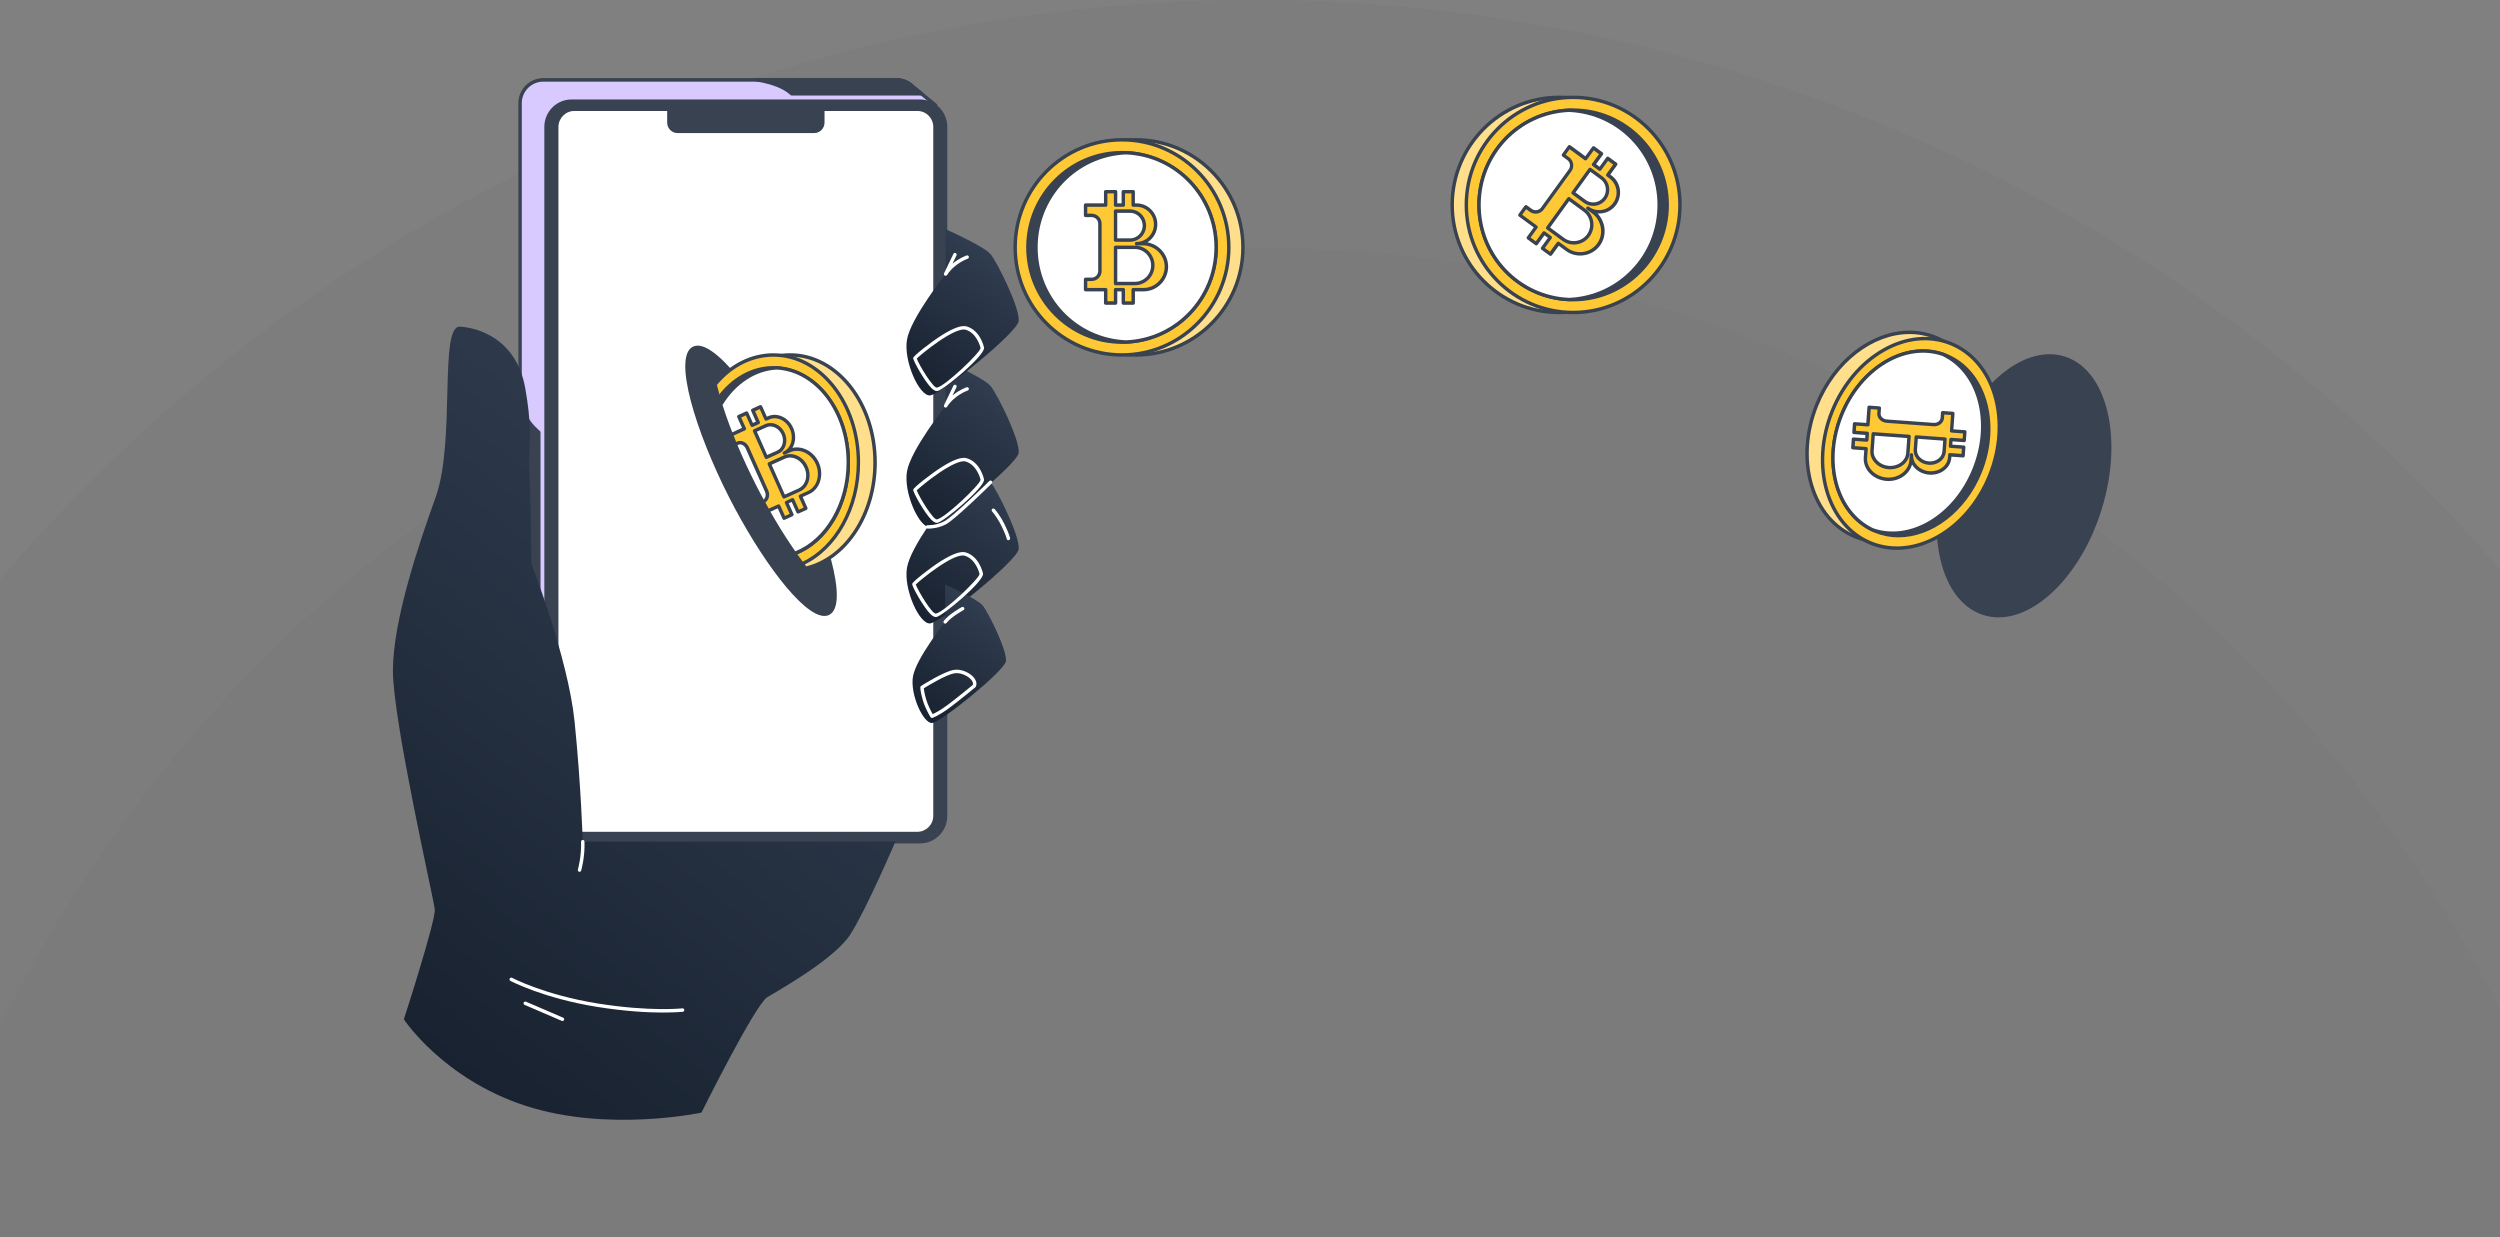
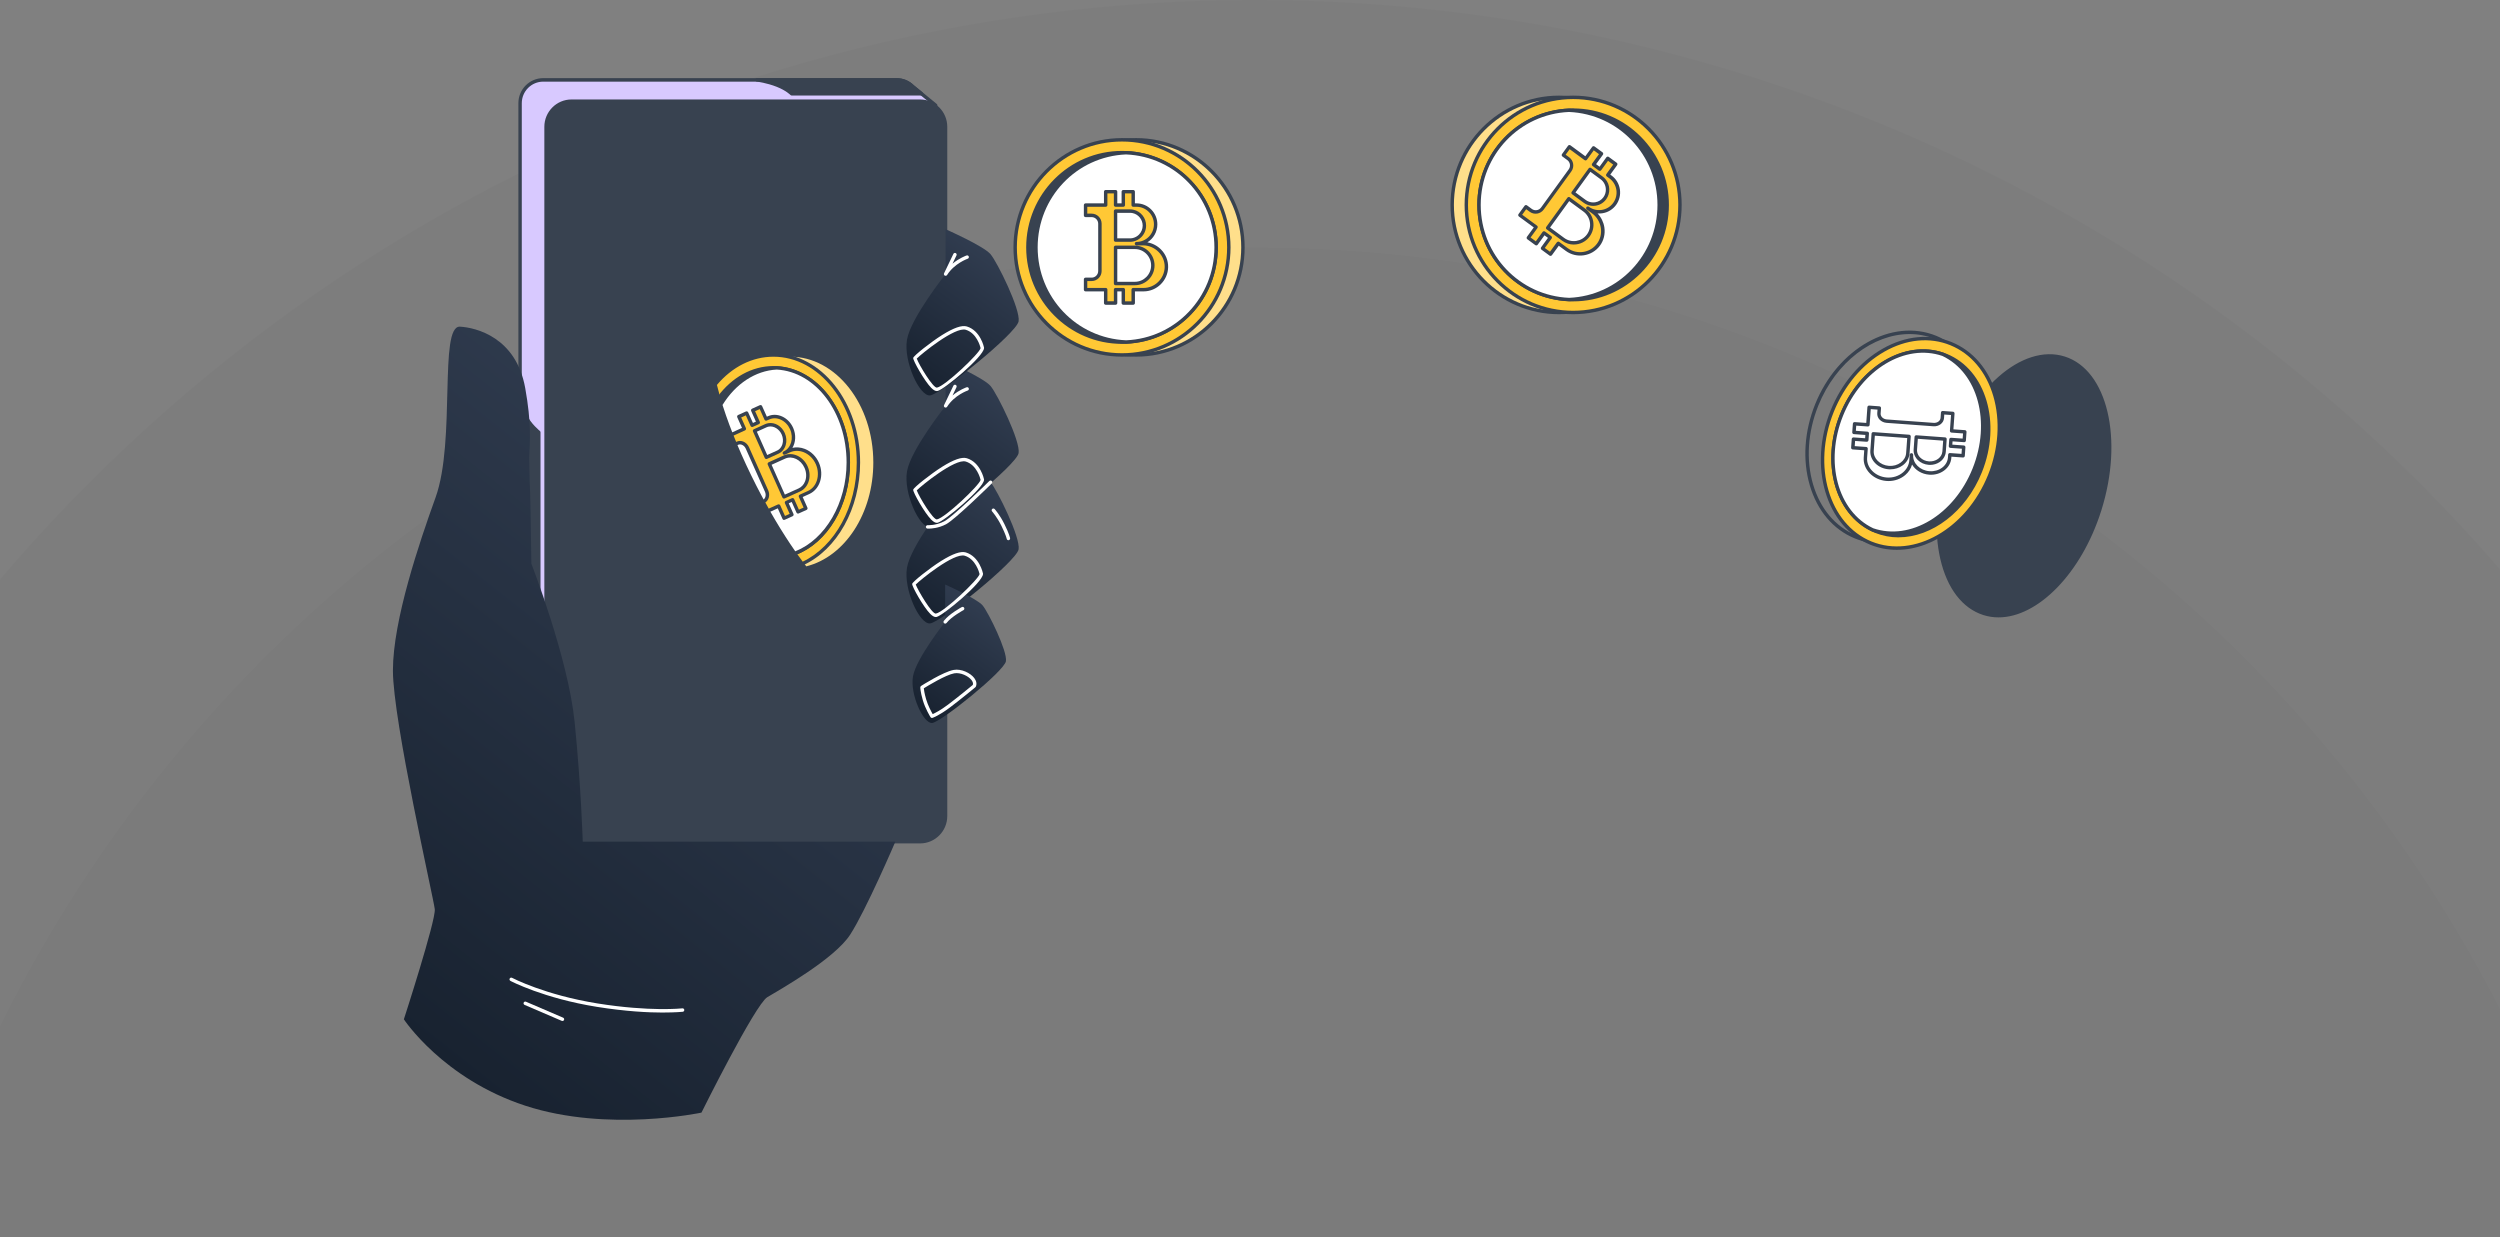
<svg xmlns="http://www.w3.org/2000/svg" width="384" height="190" viewBox="0 0 384 190" fill="none">
  <rect x="0" y="0" width="384" height="190" fill="#808080" stroke="none" />
  <circle cx="215" cy="215" r="215" transform="matrix(1 0 0 -1 -22.334 468)" fill="black" fill-opacity="0.02" />
  <circle cx="253" cy="253" r="253" transform="matrix(1 0 0 -1 -60.334 506)" fill="black" fill-opacity="0.02" />
  <g clip-path="url(#clip0_13016_17013)">
    <path d="M79.888 15.84V122.437C79.888 123.648 80.484 124.71 81.397 125.358L82.763 126.473L84.883 128.199L87.552 126.016H137.706C139.668 126.016 141.256 124.418 141.256 122.442V21.145L143.719 16.18L141.557 14.411L140.185 13.29C139.547 12.664 138.672 12.276 137.712 12.276H83.433C81.476 12.276 79.883 13.875 79.883 15.85L79.888 15.84Z" fill="#D8C9FF" />
    <path d="M84.878 128.465C84.82 128.465 84.762 128.444 84.715 128.406L81.228 125.57C81.228 125.57 81.213 125.56 81.207 125.549C80.216 124.827 79.625 123.669 79.625 122.437V15.84C79.625 13.726 81.334 12 83.438 12H137.707C138.709 12 139.653 12.388 140.365 13.089L143.883 15.967C143.978 16.047 144.01 16.18 143.952 16.291L141.52 21.199V122.432C141.52 124.551 139.806 126.271 137.702 126.271H87.647L85.047 128.396C85 128.433 84.942 128.454 84.878 128.454V128.465ZM81.592 125.183L84.878 127.854L87.384 125.804C87.431 125.767 87.489 125.746 87.552 125.746H137.702C139.516 125.746 140.993 124.259 140.993 122.437V21.14C140.993 21.098 141.003 21.061 141.019 21.023L143.388 16.249L140.012 13.492C139.379 12.871 138.567 12.542 137.702 12.542H83.433C81.624 12.542 80.147 14.024 80.147 15.851V122.448C80.147 123.52 80.669 124.529 81.545 125.151C81.561 125.161 81.576 125.177 81.592 125.193V125.183Z" fill="#384250" />
    <path d="M87.785 129.283H141.336C143.494 129.283 145.244 127.521 145.244 125.347V19.478C145.244 17.304 143.494 15.543 141.336 15.543H87.785C85.626 15.543 83.876 17.304 83.876 19.478L83.876 125.347C83.876 127.521 85.626 129.283 87.785 129.283Z" fill="#384250" />
    <path d="M141.335 129.548H87.783C85.484 129.548 83.611 127.663 83.611 125.347V19.478C83.611 17.162 85.484 15.277 87.783 15.277H141.329C143.629 15.277 145.501 17.162 145.501 19.478V125.347C145.501 127.663 143.629 129.548 141.329 129.548H141.335ZM87.783 15.803C85.774 15.803 84.139 17.449 84.139 19.473V125.342C84.139 127.365 85.774 129.012 87.783 129.012H141.329C143.339 129.012 144.974 127.365 144.974 125.342V19.473C144.974 17.449 143.339 15.803 141.329 15.803H87.783Z" fill="#384250" />
-     <path d="M88.217 17.045H102.479V18.835C102.479 19.722 103.192 20.439 104.072 20.439H125.054C125.935 20.439 126.647 19.722 126.647 18.835V17.045H140.909C142.259 17.045 143.351 18.145 143.351 19.504V125.305C143.351 126.664 142.254 127.764 140.909 127.764H88.217C86.867 127.764 85.775 126.659 85.775 125.305V19.504C85.775 18.145 86.873 17.045 88.217 17.045Z" fill="white" />
    <path d="M79.889 60.744V122.437C79.889 123.648 80.485 124.71 81.397 125.358L82.763 126.473V66.406C82.763 66.406 81.329 65.28 80.638 63.772C79.952 62.263 79.889 60.75 79.889 60.75V60.744Z" fill="#384250" />
    <path d="M82.758 126.739C82.7 126.739 82.642 126.718 82.594 126.68L81.228 125.57C81.228 125.57 81.213 125.56 81.207 125.549C80.216 124.827 79.625 123.669 79.625 122.437V60.744C79.625 60.601 79.741 60.484 79.883 60.479H79.889C80.031 60.479 80.147 60.59 80.152 60.734C80.152 60.75 80.221 62.215 80.875 63.655C81.529 65.083 82.911 66.183 82.921 66.193C82.985 66.241 83.022 66.321 83.022 66.4V126.468C83.022 126.569 82.964 126.664 82.874 126.707C82.837 126.723 82.8 126.733 82.758 126.733V126.739ZM81.592 125.183L82.494 125.916V66.528C82.146 66.236 81.002 65.206 80.395 63.878C80.305 63.676 80.221 63.474 80.152 63.278V122.437C80.152 123.51 80.675 124.519 81.55 125.14C81.566 125.151 81.582 125.167 81.598 125.183H81.592Z" fill="#384250" />
    <path d="M116.262 12.271C116.262 12.271 117.849 12.473 119.4 13.089C120.945 13.7 121.605 14.406 121.605 14.406H141.558L140.187 13.285C139.548 12.659 138.673 12.271 137.713 12.271H116.272H116.262Z" fill="#384250" />
    <path d="M141.551 14.671H121.598C121.524 14.671 121.455 14.64 121.408 14.586C121.403 14.581 120.764 13.912 119.303 13.333C117.805 12.738 116.244 12.531 116.228 12.531C116.091 12.515 115.991 12.393 115.996 12.25C116.007 12.111 116.123 12 116.26 12H137.701C138.703 12 139.647 12.388 140.359 13.089L141.714 14.193C141.799 14.262 141.836 14.385 141.799 14.491C141.762 14.597 141.662 14.666 141.551 14.666V14.671ZM121.703 14.14H140.807L140.011 13.487C139.378 12.866 138.566 12.536 137.701 12.536H118.623C118.908 12.627 119.198 12.728 119.493 12.845C120.78 13.354 121.476 13.928 121.703 14.14Z" fill="#384250" />
    <path d="M66.781 139.65C66.591 137.95 60.352 110.726 60.352 102.993C60.352 95.261 64.429 83.284 66.908 76.396C70.03 67.718 67.377 49.99 70.653 50.175C73.084 50.314 79.271 51.779 80.674 59.608C81.65 65.036 81.397 67.835 81.281 70.235L81.354 73.804C81.465 75.557 81.539 80.512 81.618 86.582C81.618 86.582 87.262 101.044 88.258 110.854C89.255 120.663 89.509 129.283 89.509 129.283H137.527C137.527 129.283 133.033 139.777 130.596 143.548C128.16 147.319 119.731 152.035 117.859 153.166C115.986 154.298 107.742 170.9 107.742 170.9C107.742 170.9 93.332 173.98 80.674 169.832C68.015 165.684 62.034 156.565 62.034 156.565C62.034 156.565 66.966 141.349 66.781 139.65Z" fill="url(#paint0_linear_13016_17013)" />
    <path d="M145.243 70.235V77.118C145.243 77.118 139.874 83.884 139.315 87.188C138.75 90.491 141.219 95.887 142.843 95.76C144.468 95.632 156.145 86.2 156.457 84.378C156.768 82.557 153.207 75.323 152.147 74.064C151.087 72.806 145.248 70.23 145.248 70.23L145.243 70.235Z" fill="url(#paint1_linear_13016_17013)" />
    <path d="M145.174 89.785V95.521C145.174 95.521 140.702 101.156 140.232 103.907C139.763 106.658 141.82 111.156 143.17 111.05C144.52 110.944 154.252 103.089 154.51 101.57C154.769 100.051 151.804 94.028 150.924 92.982C150.037 91.936 145.174 89.785 145.174 89.785Z" fill="url(#paint2_linear_13016_17013)" />
    <path d="M145.181 95.786C145.123 95.786 145.07 95.77 145.023 95.733C144.907 95.643 144.886 95.478 144.975 95.361C145.782 94.305 147.655 93.29 147.734 93.248C147.861 93.179 148.024 93.226 148.093 93.359C148.161 93.487 148.114 93.651 147.982 93.72C147.961 93.731 146.131 94.724 145.392 95.685C145.339 95.754 145.26 95.792 145.181 95.792V95.786Z" fill="white" />
    <path d="M145.243 55.455V62.338C145.243 62.338 139.874 69.104 139.315 72.407C138.75 75.711 141.219 81.107 142.843 80.979C144.468 80.852 156.145 71.419 156.457 69.598C156.768 67.776 153.207 60.543 152.147 59.284C151.087 58.025 145.248 55.449 145.248 55.449L145.243 55.455Z" fill="url(#paint3_linear_13016_17013)" />
-     <path d="M89.014 133.909C89.014 133.909 88.967 133.909 88.94 133.898C88.803 133.856 88.719 133.707 88.761 133.569C88.766 133.547 89.336 131.556 89.251 129.293C89.246 129.145 89.362 129.023 89.505 129.017C89.505 129.017 89.51 129.017 89.515 129.017C89.658 129.017 89.774 129.129 89.779 129.272C89.868 131.625 89.294 133.632 89.267 133.717C89.236 133.834 89.13 133.909 89.014 133.909Z" fill="white" />
    <path d="M101.888 155.53C99.62 155.53 96.128 155.365 91.687 154.653C83.496 153.342 78.448 150.691 78.401 150.665C78.274 150.596 78.221 150.436 78.29 150.304C78.359 150.176 78.517 150.123 78.649 150.192C78.696 150.219 83.675 152.826 91.771 154.128C99.878 155.424 104.768 154.887 104.815 154.882C104.957 154.866 105.089 154.967 105.105 155.115C105.121 155.259 105.016 155.392 104.873 155.408C104.852 155.408 103.802 155.524 101.888 155.524V155.53Z" fill="white" />
    <path d="M86.392 156.826C86.356 156.826 86.324 156.82 86.287 156.804L80.575 154.351C80.443 154.292 80.38 154.138 80.438 154C80.496 153.867 80.649 153.804 80.786 153.862L86.498 156.316C86.63 156.374 86.693 156.528 86.635 156.666C86.593 156.767 86.493 156.826 86.392 156.826Z" fill="white" />
    <path d="M142.634 81.197C142.533 81.197 142.475 81.197 142.465 81.197C142.317 81.186 142.212 81.059 142.217 80.915C142.228 80.767 142.354 80.661 142.497 80.666C142.512 80.666 143.773 80.74 145.06 80.061C146.384 79.365 151.906 73.937 151.959 73.884C152.064 73.783 152.233 73.783 152.333 73.884C152.434 73.99 152.434 74.155 152.333 74.261C152.107 74.484 146.7 79.795 145.308 80.528C144.158 81.133 143.05 81.197 142.634 81.197Z" fill="white" />
    <path d="M143.903 80.31C143.65 80.31 143.376 80.151 143.044 79.822C142.015 78.796 140.206 75.589 140.269 75.217C140.322 74.888 142.98 72.784 144.71 71.701C146.498 70.586 147.738 70.156 148.503 70.384C150.597 71.021 151.129 73.528 151.15 73.634C151.15 73.655 151.156 73.677 151.15 73.693C151.113 75.01 144.969 80.119 144.003 80.299C143.967 80.305 143.935 80.31 143.898 80.31H143.903ZM140.818 75.323C141.161 76.29 143.328 79.875 143.914 79.779C145.185 79.545 150.486 74.484 150.623 73.709C150.554 73.416 150.011 71.404 148.344 70.894C146.693 70.389 141.525 74.596 140.812 75.323H140.818Z" fill="white" />
    <path d="M143.745 94.777C143.497 94.777 143.218 94.623 142.891 94.294C141.862 93.274 140.048 90.061 140.111 89.684C140.164 89.355 142.822 87.252 144.552 86.168C146.34 85.053 147.58 84.623 148.344 84.851C150.438 85.488 150.971 87.995 150.992 88.101C150.992 88.123 150.997 88.144 150.992 88.16C150.955 89.477 144.811 94.586 143.845 94.767C143.808 94.772 143.777 94.777 143.74 94.777H143.745ZM140.66 89.79C140.987 90.661 143.144 94.352 143.756 94.246C145.027 94.013 150.328 88.951 150.465 88.176C150.396 87.884 149.853 85.871 148.186 85.361C146.525 84.856 141.372 89.057 140.654 89.79H140.66Z" fill="white" />
    <path d="M145.244 62.608C145.202 62.608 145.155 62.598 145.118 62.577C144.997 62.508 144.949 62.354 145.007 62.226L146.442 59.241C146.505 59.108 146.663 59.055 146.795 59.119C146.927 59.183 146.98 59.342 146.916 59.475L146.305 60.75C147.354 59.873 148.409 59.507 148.472 59.486C148.609 59.438 148.757 59.512 148.805 59.65C148.852 59.788 148.778 59.942 148.641 59.985C148.62 59.99 146.589 60.702 145.471 62.486C145.424 62.566 145.334 62.608 145.25 62.608H145.244Z" fill="white" />
    <path d="M145.243 35.214V42.097C145.243 42.097 139.874 48.864 139.315 52.167C138.75 55.471 141.219 60.867 142.843 60.739C144.468 60.612 156.145 51.179 156.457 49.358C156.768 47.536 153.207 40.302 152.147 39.044C151.087 37.785 145.248 35.209 145.248 35.209L145.243 35.214Z" fill="url(#paint4_linear_13016_17013)" />
    <path d="M143.903 60.07C143.65 60.07 143.376 59.91 143.044 59.581C142.015 58.556 140.206 55.348 140.269 54.977C140.322 54.647 142.98 52.544 144.71 51.461C146.498 50.345 147.738 49.915 148.503 50.144C150.597 50.781 151.129 53.288 151.15 53.394C151.15 53.415 151.156 53.436 151.15 53.452C151.113 54.77 144.969 59.879 144.003 60.059C143.967 60.065 143.935 60.07 143.898 60.07H143.903ZM140.818 55.083C141.161 56.049 143.328 59.634 143.914 59.539C145.185 59.305 150.486 54.244 150.623 53.468C150.554 53.176 150.011 51.163 148.344 50.654C146.693 50.149 141.525 54.355 140.812 55.083H140.818Z" fill="white" />
    <path d="M145.244 42.363C145.202 42.363 145.155 42.352 145.118 42.331C144.997 42.262 144.949 42.108 145.007 41.981L146.442 38.996C146.505 38.863 146.663 38.81 146.795 38.874C146.927 38.937 146.98 39.097 146.916 39.23L146.305 40.504C147.354 39.628 148.409 39.261 148.472 39.24C148.609 39.192 148.757 39.267 148.805 39.405C148.852 39.543 148.778 39.697 148.641 39.739C148.62 39.745 146.589 40.456 145.471 42.241C145.424 42.321 145.334 42.363 145.25 42.363H145.244Z" fill="white" />
    <path d="M154.891 82.976C154.77 82.976 154.659 82.891 154.633 82.764C154.633 82.758 154.501 82.137 153.81 80.756C153.119 79.365 152.391 78.563 152.386 78.552C152.286 78.446 152.296 78.276 152.402 78.175C152.513 78.074 152.676 78.085 152.776 78.191C152.808 78.223 153.562 79.051 154.285 80.517C155.013 81.978 155.144 82.631 155.15 82.657C155.176 82.801 155.086 82.939 154.944 82.971C154.928 82.971 154.907 82.976 154.891 82.976Z" fill="white" />
    <path d="M143.151 110.28C143.061 110.28 142.977 110.232 142.929 110.158C142.898 110.105 142.122 108.857 141.742 107.545C141.363 106.233 141.357 105.612 141.357 105.585C141.357 105.495 141.405 105.41 141.479 105.362C141.616 105.272 144.891 103.195 146.463 102.903C147.676 102.68 149.058 103.376 149.644 104.146C149.986 104.597 150.071 105.07 149.881 105.479C149.865 105.516 149.839 105.548 149.807 105.569C149.786 105.59 147.534 107.444 145.925 108.655C144.285 109.892 143.272 110.254 143.23 110.264C143.203 110.275 143.172 110.28 143.145 110.28H143.151ZM141.895 105.723C141.917 105.962 141.996 106.515 142.249 107.396C142.523 108.347 143.035 109.292 143.261 109.685C143.62 109.526 144.459 109.106 145.614 108.235C147.08 107.131 149.084 105.484 149.427 105.203C149.522 104.937 149.375 104.661 149.232 104.47C148.747 103.833 147.523 103.248 146.563 103.424C145.26 103.663 142.528 105.33 141.895 105.723Z" fill="white" />
    <path d="M174.506 54.52C183.569 54.52 190.915 47.123 190.915 37.997C190.915 28.872 183.569 21.475 174.506 21.475C165.444 21.475 158.098 28.872 158.098 37.997C158.098 47.123 165.444 54.52 174.506 54.52Z" fill="#FFDF8B" />
    <path d="M174.506 54.785C165.313 54.785 157.834 47.254 157.834 37.997C157.834 28.74 165.313 21.209 174.506 21.209C183.7 21.209 191.179 28.74 191.179 37.997C191.179 47.254 183.7 54.785 174.506 54.785ZM174.506 21.74C165.603 21.74 158.361 29.032 158.361 37.997C158.361 46.962 165.603 54.254 174.506 54.254C183.41 54.254 190.651 46.962 190.651 37.997C190.651 29.032 183.41 21.74 174.506 21.74Z" fill="#384250" />
    <path d="M172.338 54.52C181.401 54.52 188.747 47.123 188.747 37.997C188.747 28.872 181.401 21.475 172.338 21.475C163.276 21.475 155.93 28.872 155.93 37.997C155.93 47.123 163.276 54.52 172.338 54.52Z" fill="#FFC835" />
    <path d="M172.338 54.785C163.145 54.785 155.666 47.254 155.666 37.997C155.666 28.74 163.145 21.209 172.338 21.209C181.532 21.209 189.011 28.74 189.011 37.997C189.011 47.254 181.532 54.785 172.338 54.785ZM172.338 21.74C163.435 21.74 156.193 29.032 156.193 37.997C156.193 46.962 163.435 54.254 172.338 54.254C181.242 54.254 188.483 46.962 188.483 37.997C188.483 29.032 181.242 21.74 172.338 21.74Z" fill="#384250" />
    <path d="M299.283 70.899C295.865 81.723 298.292 92.159 304.716 94.214C311.124 96.264 319.094 89.158 322.512 78.334C325.93 67.511 323.503 57.069 317.095 55.019C310.671 52.964 302.701 60.075 299.283 70.899Z" fill="#384250" />
    <path d="M306.979 94.83C306.182 94.83 305.396 94.713 304.632 94.469C301.435 93.444 299.093 90.406 298.044 85.908C297.01 81.457 297.353 76.104 299.025 70.819C302.48 59.873 310.618 52.672 317.169 54.77C323.709 56.862 326.214 67.473 322.76 78.419C319.706 88.085 313.007 94.83 306.979 94.83ZM299.531 70.979C297.891 76.168 297.548 81.425 298.566 85.786C299.568 90.093 301.783 92.998 304.795 93.965C305.512 94.193 306.251 94.305 307.005 94.305C312.796 94.305 319.279 87.703 322.264 78.26C325.634 67.59 323.277 57.282 317.016 55.274C310.745 53.267 302.907 60.314 299.536 70.979H299.531Z" fill="#384250" />
    <path d="M186.796 37.997C186.796 45.821 180.656 52.21 172.961 52.534C172.755 52.544 172.55 52.55 172.339 52.55C164.358 52.55 157.887 46.033 157.887 37.997C157.887 29.962 164.358 23.44 172.339 23.44C172.55 23.44 172.755 23.445 172.961 23.456C180.656 23.78 186.796 30.169 186.796 37.997Z" fill="#384250" />
    <path d="M172.339 52.82C164.227 52.82 157.623 46.171 157.623 38.003C157.623 29.834 164.227 23.18 172.339 23.18C172.555 23.18 172.766 23.185 172.977 23.196C180.873 23.53 187.065 30.031 187.065 38.003C187.065 45.974 180.878 52.47 172.977 52.804C172.771 52.815 172.56 52.82 172.344 52.82H172.339ZM172.339 23.711C164.517 23.711 158.15 30.121 158.15 38.003C158.15 45.884 164.517 52.289 172.339 52.289C172.544 52.289 172.745 52.289 172.945 52.273C180.562 51.955 186.532 45.682 186.532 38.003C186.532 30.323 180.567 24.045 172.951 23.727C172.745 23.716 172.544 23.711 172.339 23.711Z" fill="#384250" />
    <path d="M121.577 71.441C127.3 82.679 129.847 92.871 127.263 94.204C124.684 95.537 117.954 87.506 112.226 76.268C106.503 65.03 103.95 54.833 106.529 53.5C109.114 52.167 115.849 60.197 121.572 71.441H121.577Z" fill="#384250" />
    <path d="M126.636 94.613C123.261 94.613 116.762 85.759 111.989 76.385C106.836 66.263 103.339 54.844 106.409 53.261C109.484 51.673 116.652 61.196 121.81 71.313C126.963 81.431 130.455 92.849 127.38 94.437C127.153 94.554 126.9 94.613 126.631 94.613H126.636ZM107.163 53.617C106.973 53.617 106.799 53.654 106.651 53.734C104.51 54.839 106.33 64.112 112.459 76.146C118.587 88.176 124.991 95.075 127.137 93.965C129.284 92.855 127.464 83.587 121.335 71.558C115.634 60.367 109.689 53.617 107.158 53.617H107.163Z" fill="#384250" />
    <path d="M134.41 71.042C134.41 79.136 129.81 85.871 123.745 87.289C121.245 84.097 118.481 79.71 115.917 74.675C113.539 70.001 111.703 65.508 110.559 61.759C112.906 57.393 116.867 54.52 121.361 54.52C128.565 54.52 134.41 61.918 134.41 71.042Z" fill="#FFDF8B" />
    <path d="M123.745 87.554C123.666 87.554 123.587 87.517 123.539 87.453C120.939 84.134 118.149 79.641 115.686 74.797C113.365 70.235 111.508 65.758 110.311 61.838C110.29 61.769 110.295 61.695 110.332 61.631C112.817 57.011 116.941 54.254 121.366 54.254C128.708 54.254 134.679 61.785 134.679 71.042C134.679 79.136 130.106 86.073 123.808 87.549C123.787 87.549 123.766 87.554 123.75 87.554H123.745ZM110.844 61.785C112.031 65.646 113.866 70.06 116.15 74.553C118.566 79.301 121.298 83.709 123.845 86.991C129.821 85.494 134.141 78.818 134.141 71.042C134.141 62.077 128.408 54.785 121.356 54.785C117.157 54.785 113.233 57.398 110.839 61.785H110.844Z" fill="#384250" />
    <path d="M131.858 71.042C131.858 78.212 128.256 84.309 123.213 86.598C120.861 83.481 118.303 79.354 115.919 74.675C112.933 68.812 110.813 63.24 109.832 59.055C112.163 56.246 115.328 54.525 118.804 54.525C126.014 54.525 131.858 61.918 131.858 71.042Z" fill="#FFC835" />
    <path d="M123.212 86.864C123.133 86.864 123.054 86.827 123.001 86.758C120.533 83.486 118.006 79.354 115.68 74.797C112.774 69.083 110.601 63.517 109.573 59.119C109.551 59.039 109.573 58.955 109.625 58.886C112.099 55.901 115.359 54.26 118.798 54.26C126.14 54.26 132.115 61.791 132.115 71.042C132.115 78.101 128.576 84.453 123.312 86.843C123.275 86.859 123.239 86.864 123.202 86.864H123.212ZM110.121 59.124C111.155 63.464 113.296 68.934 116.155 74.553C118.423 79.004 120.891 83.051 123.297 86.269C128.27 83.9 131.593 77.814 131.593 71.042C131.593 62.083 125.855 54.791 118.803 54.791C115.559 54.791 112.479 56.331 110.121 59.124Z" fill="#384250" />
    <path d="M130.3 71.048C130.3 77.649 126.819 83.231 122.056 85.005C120.031 82.126 117.911 78.595 115.917 74.675C113.406 69.741 111.502 65.009 110.379 61.143C112.478 58.28 115.474 56.49 118.802 56.49C118.971 56.49 119.134 56.49 119.298 56.506C119.298 56.506 119.309 56.506 119.319 56.506C125.427 56.846 130.3 63.23 130.3 71.048Z" fill="#384250" />
    <path d="M127.312 60.792C125.291 58.126 122.485 56.416 119.337 56.241C119.326 56.241 119.31 56.241 119.3 56.241C119.136 56.23 118.973 56.225 118.804 56.225C115.46 56.225 112.432 57.993 110.291 60.829C110.317 60.93 110.349 61.036 110.381 61.143L110.476 61.461C112.533 58.572 115.507 56.756 118.804 56.756C118.967 56.756 119.126 56.756 119.3 56.772H119.31C125.328 57.106 130.038 63.379 130.038 71.048C130.038 77.57 126.631 83.077 121.905 84.782C121.953 84.856 122.006 84.931 122.058 85.005C122.111 85.085 122.169 85.159 122.222 85.233C127.08 83.396 130.566 77.729 130.566 71.048C130.566 67.07 129.332 63.458 127.312 60.792Z" fill="#384250" />
    <path d="M130.302 71.048C130.302 77.649 126.826 83.226 122.063 85.005C122.005 84.931 121.952 84.856 121.905 84.782C119.927 81.946 117.865 78.499 115.918 74.675C113.693 70.304 111.947 66.093 110.797 62.497C110.76 62.391 110.728 62.279 110.691 62.173C112.696 58.875 115.792 56.697 119.299 56.506C119.299 56.506 119.31 56.506 119.32 56.506C125.428 56.846 130.302 63.23 130.302 71.048Z" fill="white" />
    <path d="M122.063 85.271C121.984 85.271 121.905 85.233 121.857 85.17C121.794 85.09 121.736 85.01 121.683 84.925C119.642 81.999 117.564 78.494 115.681 74.797C113.518 70.549 111.741 66.321 110.544 62.582C110.528 62.529 110.507 62.471 110.486 62.412L110.438 62.263C110.412 62.189 110.422 62.104 110.465 62.04C112.585 58.551 115.797 56.437 119.278 56.246C119.299 56.246 119.315 56.246 119.336 56.246C125.634 56.596 130.565 63.102 130.565 71.053C130.565 77.57 127.105 83.412 122.153 85.26C122.121 85.271 122.089 85.276 122.063 85.276V85.271ZM110.981 62.205L111.045 62.407C112.237 66.13 113.998 70.325 116.15 74.553C118.023 78.228 120.085 81.712 122.116 84.628C122.126 84.649 122.142 84.665 122.153 84.681C126.805 82.833 130.033 77.262 130.033 71.042C130.033 63.373 125.323 57.101 119.305 56.766C119.305 56.766 119.299 56.766 119.294 56.766C116.034 56.942 113.007 58.923 110.976 62.205H110.981Z" fill="#384250" />
-     <path d="M303.245 72.068C306.642 63.608 303.981 54.545 297.3 51.824C290.619 49.103 282.448 53.755 279.051 62.215C275.653 70.674 278.314 79.738 284.995 82.459C291.676 85.179 299.847 80.527 303.245 72.068Z" fill="#FFDF8B" />
    <path d="M289.009 83.502C287.596 83.502 286.208 83.237 284.895 82.7C281.588 81.351 279.135 78.462 277.986 74.558C276.846 70.676 277.136 66.257 278.798 62.109C282.247 53.527 290.586 48.8 297.39 51.572C300.697 52.921 303.15 55.81 304.3 59.714C305.439 63.596 305.149 68.015 303.487 72.163C301.821 76.311 298.978 79.689 295.481 81.68C293.36 82.886 291.15 83.497 289.009 83.497V83.502ZM293.302 51.312C287.743 51.312 281.984 55.598 279.288 62.311C277.669 66.347 277.384 70.644 278.492 74.41C279.594 78.154 281.936 80.926 285.09 82.212C288.244 83.497 291.841 83.146 295.217 81.224C298.614 79.29 301.372 76.003 302.997 71.967C304.616 67.93 304.901 63.634 303.793 59.868C302.691 56.124 300.349 53.352 297.195 52.066C295.94 51.556 294.621 51.312 293.297 51.312H293.302Z" fill="#384250" />
    <path d="M305.612 73.034C309.01 64.575 306.348 55.511 299.667 52.791C292.986 50.07 284.815 54.722 281.418 63.181C278.02 71.641 280.682 80.704 287.363 83.425C294.044 86.146 302.214 81.494 305.612 73.034Z" fill="#FFC835" />
    <path d="M291.351 84.458C289.964 84.458 288.582 84.203 287.264 83.667C280.46 80.894 277.722 71.658 281.172 63.076C282.838 58.928 285.681 55.55 289.178 53.559C292.696 51.556 296.457 51.195 299.764 52.539C303.071 53.888 305.524 56.777 306.674 60.681C307.813 64.563 307.523 68.982 305.861 73.13C303.082 80.044 297.127 84.458 291.351 84.458ZM281.662 63.272C278.324 71.584 280.929 80.507 287.464 83.173C294.004 85.834 302.032 81.24 305.371 72.928C306.99 68.891 307.275 64.595 306.167 60.829C305.065 57.085 302.723 54.313 299.569 53.027C296.415 51.742 292.818 52.093 289.442 54.015C286.045 55.949 283.287 59.236 281.662 63.272Z" fill="#384250" />
    <path d="M282.853 63.766C279.947 71.01 282.083 78.764 287.621 81.388C287.627 81.399 287.637 81.394 287.642 81.399C287.79 81.468 287.938 81.537 288.096 81.601C293.982 83.996 301.182 79.901 304.172 72.45C307.168 64.993 304.821 57.011 298.935 54.615C298.777 54.552 298.624 54.493 298.471 54.446C298.471 54.446 298.466 54.435 298.45 54.435C292.658 52.443 285.765 56.522 282.853 63.772V63.766Z" fill="#384250" />
    <path d="M291.609 82.541C290.38 82.541 289.161 82.312 287.996 81.84C287.837 81.776 287.69 81.707 287.542 81.638C287.531 81.638 287.521 81.627 287.51 81.622C281.803 78.919 279.651 71.032 282.61 63.66C285.569 56.288 292.569 52.119 298.534 54.175C298.534 54.175 298.56 54.185 298.576 54.191C298.719 54.238 298.877 54.297 299.035 54.361C305.048 56.809 307.464 64.967 304.42 72.54C301.968 78.642 296.709 82.535 291.614 82.535L291.609 82.541ZM287.732 81.144C287.732 81.144 287.737 81.144 287.742 81.144C287.895 81.218 288.043 81.282 288.196 81.346C293.94 83.683 300.997 79.646 303.93 72.344C306.862 65.036 304.578 57.191 298.835 54.854C298.682 54.791 298.534 54.738 298.386 54.69C298.381 54.69 298.37 54.684 298.365 54.679C292.663 52.719 285.954 56.751 283.101 63.862C280.248 70.968 282.283 78.557 287.737 81.144H287.732Z" fill="#384250" />
    <path d="M282.853 63.766C279.947 71.01 282.083 78.765 287.621 81.388C287.627 81.399 287.637 81.394 287.642 81.399C293.439 83.396 300.333 79.322 303.244 72.073C306.156 64.818 304.014 57.064 298.471 54.44C298.471 54.44 298.466 54.43 298.45 54.43C292.658 52.438 285.765 56.517 282.853 63.766Z" fill="white" />
    <path d="M290.711 82.169C289.646 82.169 288.586 81.999 287.557 81.643C287.541 81.638 287.52 81.632 287.505 81.622C281.798 78.919 279.646 71.032 282.605 63.66C285.564 56.288 292.563 52.119 298.528 54.175C298.528 54.175 298.57 54.191 298.586 54.201C304.293 56.915 306.44 64.797 303.481 72.163C301.028 78.265 295.817 82.169 290.711 82.169ZM287.726 81.144C287.726 81.144 287.731 81.144 287.737 81.144C293.428 83.104 300.137 79.078 302.99 71.961C305.849 64.844 303.808 57.255 298.349 54.674C292.647 52.714 285.943 56.751 283.09 63.857C280.236 70.963 282.272 78.552 287.726 81.139V81.144Z" fill="#384250" />
    <path d="M186.796 37.997C186.796 45.82 180.657 52.21 172.961 52.533C165.266 52.21 159.121 45.826 159.121 37.997C159.121 30.169 165.266 23.78 172.961 23.456C180.657 23.78 186.796 30.169 186.796 37.997Z" fill="white" />
    <path d="M172.972 52.799C165.05 52.465 158.857 45.964 158.857 37.997C158.857 30.031 165.05 23.525 172.951 23.19C180.873 23.525 187.06 30.026 187.06 37.997C187.06 45.969 180.873 52.465 172.972 52.799ZM172.951 23.721C165.356 24.04 159.385 30.312 159.385 37.997C159.385 45.682 165.356 51.949 172.972 52.268C180.567 51.949 186.532 45.677 186.532 37.997C186.532 30.318 180.567 24.04 172.951 23.721Z" fill="#384250" />
    <path d="M175.571 37.424H174.563C176.188 37.424 177.507 36.096 177.507 34.46C177.507 33.642 177.174 32.904 176.647 32.368C176.114 31.831 175.381 31.502 174.569 31.502H174.062V29.447H172.543V31.502H171.357V29.447H169.837V31.502H168.957H166.752V33.085H167.686C168.387 33.085 168.957 33.658 168.957 34.365V41.63C168.957 42.336 168.387 42.91 167.686 42.91H166.752V44.493H168.957H169.837V46.548H171.357V44.493H172.543V46.548H174.062V44.493H175.65C177.57 44.493 179.126 42.942 179.157 41.025C179.194 39.044 177.533 37.424 175.571 37.424ZM172.543 32.426H173.572C173.741 32.426 173.904 32.442 174.062 32.479C175.049 32.702 175.787 33.589 175.787 34.651C175.787 35.267 175.539 35.825 175.138 36.229C174.848 36.521 174.479 36.733 174.062 36.824C173.904 36.861 173.741 36.877 173.572 36.877H171.362V32.421H172.549L172.543 32.426ZM174.321 43.553H171.357V37.997H174.321C175.845 37.997 177.079 39.24 177.079 40.775C177.079 42.31 175.845 43.553 174.321 43.553Z" fill="#FFC835" />
    <path d="M174.058 46.813H172.539C172.391 46.813 172.275 46.697 172.275 46.548V44.758H171.616V46.548C171.616 46.697 171.5 46.813 171.352 46.813H169.833C169.685 46.813 169.569 46.697 169.569 46.548V44.758H166.742C166.595 44.758 166.479 44.636 166.479 44.493V42.91C166.479 42.761 166.595 42.644 166.742 42.644H167.676C168.23 42.644 168.683 42.188 168.683 41.63V34.365C168.683 33.807 168.23 33.35 167.676 33.35H166.742C166.595 33.35 166.479 33.233 166.479 33.085V31.502C166.479 31.353 166.595 31.236 166.742 31.236H169.569V29.447C169.569 29.298 169.685 29.181 169.833 29.181H171.352C171.5 29.181 171.616 29.298 171.616 29.447V31.236H172.275V29.447C172.275 29.298 172.391 29.181 172.539 29.181H174.058C174.206 29.181 174.322 29.298 174.322 29.447V31.236H174.564C175.419 31.236 176.226 31.571 176.832 32.182C177.439 32.792 177.771 33.605 177.771 34.465C177.771 35.629 177.154 36.654 176.236 37.222C177.027 37.365 177.776 37.753 178.346 38.337C179.063 39.07 179.443 40.026 179.427 41.03C179.39 43.085 177.697 44.758 175.651 44.758H174.327V46.548C174.327 46.697 174.211 46.813 174.063 46.813H174.058ZM172.803 46.282H173.794V44.493C173.794 44.344 173.91 44.227 174.058 44.227H175.645C177.402 44.227 178.858 42.788 178.895 41.019C178.91 40.159 178.578 39.336 177.966 38.709C177.333 38.061 176.463 37.689 175.572 37.689H174.564C174.417 37.689 174.3 37.572 174.3 37.424C174.3 37.275 174.417 37.158 174.564 37.158C176.041 37.158 177.244 35.947 177.244 34.46C177.244 33.743 176.964 33.063 176.458 32.553C175.951 32.044 175.276 31.762 174.564 31.762H174.058C173.91 31.762 173.794 31.645 173.794 31.497V29.707H172.803V31.497C172.803 31.645 172.687 31.762 172.539 31.762H171.352C171.204 31.762 171.088 31.645 171.088 31.497V29.707H170.097V31.497C170.097 31.645 169.981 31.762 169.833 31.762H167.006V32.814H167.676C168.525 32.814 169.211 33.51 169.211 34.359V41.625C169.211 42.48 168.52 43.17 167.676 43.17H167.006V44.222H169.833C169.981 44.222 170.097 44.344 170.097 44.487V46.277H171.088V44.487C171.088 44.339 171.204 44.222 171.352 44.222H172.539C172.687 44.222 172.803 44.339 172.803 44.487V46.277V46.282ZM174.316 43.813H171.352C171.204 43.813 171.088 43.696 171.088 43.547V37.992C171.088 37.843 171.204 37.726 171.352 37.726H174.316C175.983 37.726 177.339 39.091 177.339 40.77C177.339 42.448 175.983 43.813 174.316 43.813ZM171.616 43.282H174.316C175.693 43.282 176.811 42.156 176.811 40.77C176.811 39.383 175.693 38.258 174.316 38.258H171.616V43.282ZM173.567 37.142H171.352C171.204 37.142 171.088 37.025 171.088 36.877V32.421C171.088 32.272 171.204 32.155 171.352 32.155H173.567C173.757 32.155 173.942 32.176 174.116 32.219C175.25 32.479 176.041 33.478 176.041 34.651C176.041 35.315 175.783 35.942 175.313 36.415C174.981 36.749 174.569 36.978 174.111 37.084C173.937 37.126 173.747 37.148 173.562 37.148L173.567 37.142ZM171.616 36.611H173.567C173.715 36.611 173.857 36.595 174 36.563C174.359 36.478 174.686 36.298 174.944 36.038C175.313 35.666 175.514 35.172 175.514 34.651C175.514 33.743 174.875 32.936 173.995 32.739C173.857 32.708 173.71 32.692 173.562 32.692H171.611V36.616L171.616 36.611Z" fill="#384250" />
    <path d="M125.566 71.234C124.79 69.412 122.818 68.525 121.262 69.231L120.47 69.587C121.752 69.008 122.253 67.33 121.594 65.838C121.262 65.089 120.697 64.531 120.059 64.234C119.421 63.936 118.704 63.894 118.06 64.186L117.664 64.361L116.826 62.486L115.629 63.028L116.462 64.903L115.523 65.328L114.69 63.453L113.492 63.995L114.326 65.869L113.63 66.183L112.332 66.772C112.522 67.256 112.722 67.744 112.928 68.238L113.266 68.084C113.819 67.835 114.505 68.153 114.79 68.796L117.744 75.429C118.028 76.072 117.812 76.799 117.258 77.049L117.184 77.081C117.443 77.554 117.696 78.016 117.955 78.472L118.904 78.042L119.605 77.729L120.439 79.604L121.636 79.062L120.803 77.187L121.742 76.762L122.575 78.637L123.778 78.095L122.939 76.221L124.199 75.652C125.713 74.967 126.32 72.997 125.566 71.234ZM117.712 70.24L115.903 66.172L116.842 65.747L117.649 65.381C117.786 65.322 117.923 65.28 118.06 65.259C118.93 65.11 119.874 65.657 120.307 66.624C120.555 67.187 120.587 67.787 120.434 68.297C120.323 68.663 120.117 68.987 119.827 69.226C119.716 69.311 119.595 69.391 119.463 69.449L118.651 69.816L117.712 70.24ZM122.765 75.265L122.559 75.36L121.357 75.902L120.423 76.322L118.166 71.255L119.104 70.835L120.302 70.293L120.507 70.198C121.715 69.656 123.197 70.347 123.82 71.749C124.442 73.145 123.973 74.723 122.765 75.265Z" fill="#FFC835" />
    <path d="M120.438 79.869C120.406 79.869 120.375 79.864 120.343 79.853C120.28 79.827 120.227 79.779 120.195 79.715L119.467 78.079L118.059 78.717C117.932 78.77 117.79 78.727 117.721 78.605C117.463 78.148 117.21 77.686 116.951 77.208C116.914 77.145 116.909 77.065 116.93 76.996C116.951 76.927 117.009 76.868 117.078 76.837L117.152 76.805C117.569 76.619 117.727 76.045 117.5 75.535L114.546 68.902C114.425 68.631 114.209 68.419 113.956 68.318C113.755 68.243 113.549 68.243 113.37 68.323L113.033 68.477C112.969 68.509 112.895 68.509 112.827 68.477C112.758 68.451 112.705 68.397 112.679 68.334C112.473 67.84 112.273 67.346 112.083 66.863C112.03 66.73 112.094 66.581 112.22 66.523L113.971 65.726L113.243 64.096C113.185 63.963 113.243 63.803 113.375 63.745L114.573 63.203C114.636 63.177 114.71 63.172 114.773 63.198C114.836 63.225 114.889 63.272 114.921 63.336L115.649 64.967L116.107 64.76L115.38 63.129C115.322 62.996 115.38 62.837 115.511 62.778L116.709 62.237C116.841 62.178 116.999 62.237 117.057 62.37L117.79 64.005L117.948 63.936C118.634 63.623 119.425 63.644 120.164 63.984C120.891 64.324 121.482 64.94 121.83 65.721C122.3 66.783 122.221 67.941 121.714 68.79C122.326 68.652 122.985 68.706 123.618 68.95C124.583 69.327 125.38 70.118 125.807 71.117C126.614 73.002 125.939 75.142 124.309 75.881L123.291 76.343L124.019 77.973C124.045 78.037 124.051 78.111 124.024 78.175C123.998 78.239 123.951 78.292 123.887 78.324L122.685 78.865C122.553 78.924 122.395 78.865 122.337 78.733L121.609 77.102L121.15 77.309L121.878 78.94C121.936 79.073 121.878 79.232 121.746 79.29L120.549 79.832C120.512 79.848 120.48 79.853 120.438 79.853V79.869ZM119.604 77.463C119.705 77.463 119.8 77.522 119.847 77.623L120.575 79.253L121.292 78.929L120.564 77.299C120.506 77.166 120.564 77.007 120.696 76.948L121.635 76.523C121.698 76.497 121.772 76.492 121.836 76.518C121.899 76.545 121.952 76.592 121.983 76.656L122.711 78.287L123.434 77.963L122.706 76.332C122.679 76.268 122.674 76.194 122.701 76.13C122.727 76.067 122.774 76.013 122.838 75.982L124.098 75.413C125.47 74.792 126.023 72.965 125.327 71.34C124.958 70.469 124.267 69.784 123.434 69.454C122.732 69.178 122.004 69.189 121.371 69.47L120.58 69.826C120.448 69.885 120.29 69.826 120.232 69.693C120.174 69.561 120.232 69.401 120.364 69.343C121.509 68.828 121.952 67.298 121.356 65.944C121.06 65.28 120.564 64.76 119.953 64.473C119.351 64.191 118.724 64.175 118.17 64.425L117.774 64.6C117.642 64.659 117.489 64.6 117.426 64.467L116.698 62.837L115.981 63.161L116.709 64.791C116.767 64.924 116.709 65.083 116.577 65.142L115.638 65.567C115.575 65.593 115.501 65.599 115.438 65.572C115.374 65.546 115.322 65.498 115.29 65.434L114.562 63.803L113.845 64.127L114.573 65.758C114.599 65.822 114.604 65.896 114.578 65.96C114.552 66.023 114.504 66.077 114.441 66.108L112.679 66.905C112.806 67.229 112.938 67.553 113.075 67.877L113.164 67.835C113.47 67.696 113.824 67.691 114.156 67.819C114.541 67.967 114.863 68.281 115.042 68.679L117.996 75.312C118.307 76.019 118.106 76.81 117.558 77.182C117.732 77.501 117.906 77.814 118.075 78.122L119.509 77.479C119.546 77.463 119.578 77.458 119.615 77.458L119.604 77.463Z" fill="#384250" />
    <path d="M117.711 70.506C117.679 70.506 117.648 70.501 117.616 70.49C117.553 70.463 117.5 70.416 117.468 70.352L115.659 66.284C115.601 66.151 115.659 65.992 115.791 65.933L117.537 65.142C117.711 65.068 117.864 65.025 118.017 64.999C119.019 64.829 120.069 65.45 120.543 66.517C120.812 67.123 120.86 67.781 120.68 68.376C120.554 68.801 120.311 69.168 119.989 69.433C119.837 69.55 119.699 69.635 119.568 69.693L117.816 70.485C117.78 70.501 117.748 70.506 117.706 70.506H117.711ZM116.25 66.305L117.843 69.89L119.351 69.21C119.451 69.168 119.552 69.104 119.662 69.019C119.9 68.822 120.079 68.546 120.179 68.222C120.322 67.75 120.28 67.224 120.063 66.735C119.689 65.901 118.866 65.397 118.101 65.524C117.985 65.54 117.874 65.577 117.748 65.63L116.25 66.31V66.305Z" fill="#384250" />
    <path d="M120.423 76.587C120.323 76.587 120.228 76.529 120.18 76.428L117.923 71.361C117.897 71.297 117.891 71.223 117.918 71.159C117.944 71.095 117.992 71.042 118.055 71.01L120.391 69.954C121.736 69.353 123.377 70.108 124.052 71.637C124.411 72.434 124.447 73.331 124.157 74.096C123.915 74.739 123.456 75.238 122.865 75.504L120.523 76.56C120.486 76.576 120.449 76.582 120.418 76.582L120.423 76.587ZM118.514 71.388L120.555 75.971L122.654 75.026C123.113 74.818 123.477 74.425 123.667 73.916C123.909 73.284 123.873 72.535 123.572 71.86C123.013 70.596 121.684 69.959 120.608 70.442L118.508 71.393L118.514 71.388Z" fill="#384250" />
-     <path d="M293.534 70.745L293.598 69.869C293.498 71.281 294.726 72.524 296.346 72.641C297.158 72.699 297.912 72.466 298.477 72.041C299.041 71.616 299.415 71 299.468 70.293L299.5 69.853L301.536 70.001L301.631 68.679L299.595 68.53L299.669 67.5L301.705 67.649L301.799 66.326L299.764 66.177L299.822 65.407L299.959 63.485L298.392 63.368L298.334 64.18C298.292 64.791 297.685 65.248 296.984 65.195L289.79 64.669C289.088 64.616 288.555 64.08 288.603 63.469L288.661 62.656L287.094 62.539L286.957 64.462L286.899 65.232L284.863 65.083L284.768 66.406L286.804 66.555L286.73 67.585L284.695 67.436L284.6 68.759L286.636 68.907L286.535 70.293C286.414 71.961 287.849 73.432 289.753 73.602C291.71 73.778 293.418 72.45 293.545 70.74L293.534 70.745ZM298.677 68.472L298.614 69.364C298.603 69.513 298.577 69.651 298.529 69.789C298.245 70.633 297.322 71.207 296.267 71.133C295.655 71.09 295.122 70.83 294.748 70.453C294.479 70.177 294.294 69.842 294.225 69.476C294.199 69.338 294.189 69.194 294.199 69.045L294.262 68.153L294.336 67.123L298.751 67.447L298.677 68.477V68.472ZM287.548 69.215L287.564 68.987L287.659 67.665L287.733 66.634L293.234 67.038L293.16 68.068L293.065 69.391L293.049 69.619C292.954 70.947 291.646 71.929 290.127 71.818C288.608 71.706 287.453 70.543 287.548 69.215Z" fill="#FFC835" />
    <path d="M290.085 73.889C289.964 73.889 289.843 73.884 289.721 73.873C287.685 73.693 286.135 72.083 286.267 70.283L286.346 69.162L284.574 69.035C284.505 69.035 284.436 68.998 284.394 68.945C284.347 68.891 284.326 68.822 284.331 68.753L284.426 67.431C284.436 67.282 284.563 67.176 284.711 67.187L286.483 67.314L286.52 66.809L284.748 66.682C284.679 66.682 284.61 66.645 284.568 66.592C284.521 66.539 284.5 66.47 284.505 66.401L284.6 65.078C284.61 64.929 284.732 64.823 284.885 64.834L286.657 64.961L286.831 62.539C286.842 62.391 286.968 62.285 287.116 62.295L288.682 62.412C288.751 62.412 288.819 62.449 288.862 62.502C288.909 62.555 288.93 62.624 288.925 62.694L288.867 63.506C288.851 63.724 288.935 63.936 289.104 64.112C289.284 64.292 289.537 64.404 289.811 64.425L297.005 64.951C297.564 64.993 298.039 64.648 298.071 64.181L298.129 63.368C298.129 63.299 298.166 63.23 298.218 63.187C298.271 63.14 298.34 63.118 298.408 63.124L299.975 63.24C300.043 63.24 300.112 63.278 300.154 63.331C300.202 63.384 300.223 63.453 300.217 63.522L300.043 65.944L301.816 66.071C301.963 66.082 302.069 66.209 302.058 66.353L301.963 67.675C301.963 67.744 301.926 67.813 301.874 67.856C301.821 67.904 301.752 67.925 301.684 67.919L299.912 67.792L299.875 68.297L301.647 68.424C301.715 68.424 301.784 68.461 301.826 68.514C301.874 68.567 301.895 68.636 301.889 68.706L301.794 70.028C301.784 70.177 301.657 70.283 301.51 70.272L299.737 70.145L299.727 70.32C299.674 71.08 299.284 71.77 298.63 72.264C297.986 72.747 297.174 72.976 296.325 72.912C295.17 72.827 294.194 72.211 293.693 71.356C293.524 71.966 293.166 72.524 292.649 72.965C291.952 73.56 291.035 73.889 290.085 73.889ZM284.874 68.525L286.646 68.652C286.715 68.652 286.783 68.69 286.826 68.743C286.873 68.796 286.894 68.865 286.889 68.934L286.789 70.32C286.678 71.828 288.018 73.188 289.764 73.342C290.702 73.427 291.625 73.14 292.306 72.556C292.875 72.067 293.218 71.414 293.271 70.724L293.334 69.853C293.345 69.704 293.471 69.598 293.619 69.603C293.767 69.614 293.872 69.741 293.862 69.885C293.772 71.149 294.896 72.269 296.367 72.375C297.09 72.428 297.781 72.232 298.319 71.828C298.846 71.43 299.157 70.878 299.205 70.272L299.236 69.832C299.236 69.762 299.273 69.693 299.326 69.651C299.379 69.603 299.453 69.582 299.516 69.587L301.288 69.715L301.346 68.923L299.574 68.796C299.505 68.796 299.437 68.759 299.395 68.706C299.347 68.652 299.326 68.583 299.331 68.514L299.405 67.484C299.416 67.335 299.542 67.229 299.69 67.24L301.462 67.367L301.52 66.576L299.748 66.448C299.6 66.438 299.495 66.31 299.505 66.167L299.679 63.745L298.64 63.671L298.603 64.218C298.551 64.977 297.818 65.54 296.974 65.476L289.779 64.951C289.379 64.919 289.009 64.754 288.735 64.483C288.455 64.202 288.318 63.841 288.345 63.464L288.387 62.917L287.348 62.842L287.174 65.264C287.163 65.413 287.037 65.519 286.889 65.508L285.117 65.381L285.059 66.172L286.831 66.3C286.9 66.3 286.968 66.337 287.01 66.39C287.058 66.443 287.079 66.512 287.074 66.581L287 67.612C286.989 67.76 286.857 67.866 286.715 67.856L284.943 67.728L284.885 68.52L284.874 68.525ZM290.36 72.094C290.275 72.094 290.191 72.094 290.106 72.083C289.31 72.025 288.577 71.696 288.044 71.159C287.501 70.612 287.232 69.916 287.285 69.194L287.469 66.613C287.469 66.544 287.506 66.475 287.559 66.432C287.612 66.385 287.68 66.363 287.749 66.369L293.25 66.772C293.318 66.772 293.387 66.809 293.429 66.863C293.477 66.916 293.498 66.985 293.493 67.054L293.308 69.635C293.255 70.352 292.891 71.005 292.274 71.467C291.736 71.871 291.061 72.089 290.354 72.089L290.36 72.094ZM287.975 66.921L287.807 69.237C287.765 69.8 287.981 70.352 288.413 70.787C288.856 71.234 289.468 71.504 290.138 71.558C290.813 71.605 291.457 71.425 291.958 71.048C292.448 70.681 292.738 70.166 292.781 69.603L292.949 67.287L287.975 66.921ZM296.457 71.403C296.388 71.403 296.32 71.403 296.246 71.398C295.592 71.35 294.996 71.08 294.558 70.644C294.247 70.325 294.036 69.943 293.962 69.529C293.93 69.369 293.92 69.2 293.936 69.029L294.073 67.102C294.083 66.953 294.21 66.847 294.358 66.857L298.772 67.181C298.841 67.181 298.909 67.219 298.952 67.272C298.999 67.325 299.02 67.394 299.015 67.463L298.878 69.391C298.867 69.561 298.83 69.725 298.778 69.879C298.466 70.798 297.533 71.409 296.457 71.409V71.403ZM294.579 67.404L294.458 69.067C294.447 69.189 294.458 69.311 294.479 69.428C294.537 69.736 294.69 70.028 294.932 70.267C295.281 70.618 295.761 70.83 296.283 70.867C297.195 70.931 298.023 70.442 298.276 69.704C298.313 69.593 298.34 69.47 298.35 69.348L298.414 68.456L298.472 67.686L294.584 67.399L294.579 67.404Z" fill="#384250" />
    <path d="M239.465 47.998C248.528 47.998 255.874 40.6 255.874 31.475C255.874 22.35 248.528 14.953 239.465 14.953C230.403 14.953 223.057 22.35 223.057 31.475C223.057 40.6 230.403 47.998 239.465 47.998Z" fill="#FFDF8B" />
    <path d="M239.465 48.264C230.272 48.264 222.793 40.733 222.793 31.475C222.793 22.218 230.272 14.687 239.465 14.687C248.659 14.687 256.138 22.218 256.138 31.475C256.138 40.733 248.659 48.264 239.465 48.264ZM239.465 15.219C230.562 15.219 223.32 22.511 223.32 31.475C223.32 40.44 230.562 47.732 239.465 47.732C248.369 47.732 255.61 40.44 255.61 31.475C255.61 22.511 248.369 15.219 239.465 15.219Z" fill="#384250" />
    <path d="M241.633 47.998C250.696 47.998 258.042 40.6 258.042 31.475C258.042 22.35 250.696 14.953 241.633 14.953C232.571 14.953 225.225 22.35 225.225 31.475C225.225 40.6 232.571 47.998 241.633 47.998Z" fill="#FFC835" />
    <path d="M241.633 48.264C232.44 48.264 224.961 40.733 224.961 31.475C224.961 22.218 232.44 14.687 241.633 14.687C250.827 14.687 258.306 22.218 258.306 31.475C258.306 40.733 250.827 48.264 241.633 48.264ZM241.633 15.219C232.73 15.219 225.488 22.511 225.488 31.475C225.488 40.44 232.73 47.732 241.633 47.732C250.537 47.732 257.778 40.44 257.778 31.475C257.778 22.511 250.537 15.219 241.633 15.219Z" fill="#384250" />
    <path d="M227.176 31.475C227.176 39.298 233.315 45.688 241.011 46.012C241.216 46.022 241.422 46.028 241.633 46.028C249.613 46.028 256.085 39.511 256.085 31.475C256.085 23.44 249.613 16.918 241.633 16.918C241.422 16.918 241.216 16.923 241.011 16.934C233.315 17.258 227.176 23.647 227.176 31.475Z" fill="#384250" />
    <path d="M241.634 46.293C241.418 46.293 241.207 46.288 240.996 46.277C233.1 45.943 226.908 39.442 226.908 31.476C226.908 23.509 233.095 17.003 240.996 16.668C241.202 16.658 241.413 16.652 241.629 16.652C249.741 16.652 256.345 23.302 256.345 31.476C256.345 39.649 249.741 46.293 241.629 46.293H241.634ZM241.634 17.184C241.429 17.184 241.228 17.184 241.028 17.2C233.412 17.518 227.441 23.791 227.441 31.476C227.441 39.16 233.406 45.428 241.023 45.746C241.228 45.757 241.429 45.762 241.634 45.762C249.456 45.762 255.823 39.352 255.823 31.476C255.823 23.599 249.456 17.184 241.634 17.184Z" fill="#384250" />
    <path d="M227.176 31.476C227.176 39.299 233.315 45.688 241.011 46.012C248.706 45.688 254.851 39.304 254.851 31.476C254.851 23.647 248.706 17.258 241.011 16.934C233.315 17.258 227.176 23.647 227.176 31.476Z" fill="white" />
    <path d="M241.021 46.277C233.099 45.943 226.912 39.442 226.912 31.475C226.912 23.509 233.099 17.003 241 16.668C248.922 17.003 255.114 23.504 255.114 31.475C255.114 39.447 248.922 45.943 241.021 46.277ZM241 17.199C233.405 17.518 227.44 23.79 227.44 31.475C227.44 39.16 233.405 45.427 241.021 45.746C248.616 45.427 254.587 39.155 254.587 31.475C254.587 23.796 248.616 17.518 241 17.199Z" fill="#384250" />
    <path d="M244.714 32.564L243.902 31.969C245.215 32.936 247.056 32.644 248.011 31.321C248.491 30.658 248.654 29.866 248.538 29.117C248.422 28.369 248.021 27.668 247.367 27.184L246.961 26.887L248.164 25.224L246.94 24.327L245.737 25.989L244.777 25.283L245.98 23.62L244.756 22.723L243.554 24.385L242.842 23.86L241.059 22.553L240.131 23.833L240.885 24.385C241.454 24.805 241.576 25.602 241.164 26.175L236.913 32.044C236.496 32.617 235.705 32.739 235.136 32.325L234.381 31.773L233.453 33.053L235.236 34.359L235.948 34.885L234.745 36.547L235.969 37.445L237.172 35.783L238.132 36.489L236.929 38.151L238.153 39.049L239.355 37.387L240.642 38.332C242.193 39.468 244.355 39.145 245.51 37.61C246.666 36.075 246.307 33.738 244.719 32.569L244.714 32.564ZM245.194 26.727L246.022 27.338C246.159 27.439 246.281 27.551 246.386 27.673C247.051 28.438 247.124 29.595 246.507 30.45C246.149 30.95 245.621 31.252 245.062 31.337C244.656 31.401 244.234 31.353 243.844 31.183C243.696 31.12 243.554 31.04 243.417 30.939L242.588 30.328L241.628 29.622L244.234 26.021L245.194 26.727ZM240.12 36.77L239.909 36.617L238.685 35.719L237.725 35.013L240.974 30.525L241.934 31.231L243.158 32.129L243.369 32.283C244.598 33.186 244.872 34.922 243.976 36.16C243.079 37.397 241.354 37.673 240.12 36.765V36.77Z" fill="#FFC835" />
    <path d="M238.152 39.304C238.094 39.304 238.041 39.288 237.999 39.251L236.775 38.353C236.659 38.268 236.633 38.098 236.717 37.981L237.767 36.537L237.234 36.144L236.19 37.588C236.148 37.647 236.084 37.684 236.016 37.695C235.947 37.705 235.873 37.689 235.821 37.647L234.597 36.749C234.481 36.664 234.455 36.494 234.539 36.377L235.589 34.933L233.305 33.255C233.189 33.17 233.162 33 233.247 32.883L234.175 31.603C234.259 31.486 234.428 31.459 234.544 31.544L235.298 32.097C235.747 32.426 236.38 32.325 236.707 31.874L240.958 26.005C241.285 25.554 241.185 24.916 240.736 24.587L239.982 24.035C239.924 23.992 239.887 23.928 239.877 23.86C239.866 23.79 239.882 23.721 239.924 23.663L240.852 22.383C240.937 22.266 241.106 22.24 241.222 22.325L243.505 24.003L244.555 22.558C244.645 22.441 244.808 22.415 244.924 22.5L246.148 23.397C246.206 23.44 246.243 23.504 246.253 23.573C246.264 23.642 246.248 23.711 246.206 23.769L245.156 25.214L245.689 25.607L246.739 24.162C246.781 24.104 246.844 24.067 246.913 24.056C246.981 24.045 247.055 24.061 247.108 24.104L248.332 25.001C248.448 25.086 248.474 25.256 248.39 25.373L247.34 26.818L247.535 26.961C248.226 27.466 248.68 28.215 248.812 29.07C248.943 29.925 248.738 30.774 248.237 31.47C247.73 32.166 246.987 32.623 246.143 32.755C245.89 32.798 245.636 32.803 245.383 32.787C245.942 33.371 246.311 34.126 246.433 34.938C246.58 35.953 246.333 36.956 245.731 37.758C244.497 39.399 242.15 39.745 240.499 38.534L239.428 37.748L238.379 39.192C238.337 39.251 238.273 39.288 238.205 39.298C238.189 39.298 238.178 39.298 238.162 39.298L238.152 39.304ZM239.355 37.11C239.407 37.11 239.465 37.126 239.507 37.163L240.789 38.109C242.213 39.155 244.228 38.852 245.288 37.445C245.805 36.76 246.016 35.9 245.89 35.023C245.758 34.126 245.272 33.308 244.55 32.782L243.738 32.187C243.622 32.097 243.595 31.932 243.68 31.815C243.764 31.698 243.933 31.672 244.049 31.757C244.624 32.182 245.336 32.352 246.037 32.24C246.744 32.129 247.366 31.746 247.788 31.167C248.21 30.588 248.379 29.872 248.274 29.16C248.163 28.448 247.783 27.822 247.203 27.397L246.797 27.099C246.681 27.014 246.654 26.844 246.739 26.727L247.788 25.283L246.992 24.699L245.942 26.143C245.853 26.26 245.689 26.287 245.573 26.202L244.613 25.495C244.555 25.453 244.518 25.389 244.508 25.32C244.497 25.251 244.513 25.182 244.555 25.123L245.605 23.679L244.803 23.089L243.753 24.534C243.669 24.651 243.5 24.677 243.384 24.592L241.1 22.914L240.483 23.764L241.026 24.162C241.712 24.667 241.86 25.633 241.364 26.324L237.113 32.192C236.612 32.883 235.652 33.032 234.966 32.532L234.423 32.134L233.806 32.984L236.09 34.662C236.206 34.747 236.232 34.917 236.148 35.034L235.098 36.478L235.9 37.068L236.944 35.623C237.028 35.507 237.197 35.48 237.313 35.565L238.273 36.271C238.389 36.356 238.416 36.526 238.331 36.643L237.282 38.088L238.078 38.672L239.128 37.227C239.18 37.158 239.26 37.116 239.339 37.116L239.355 37.11ZM241.739 37.567C241.121 37.567 240.499 37.376 239.961 36.983L237.566 35.225C237.508 35.182 237.472 35.119 237.461 35.05C237.45 34.981 237.466 34.912 237.508 34.853L240.758 30.365C240.842 30.249 241.011 30.222 241.127 30.307L243.521 32.065C244.175 32.543 244.603 33.249 244.724 34.051C244.85 34.853 244.655 35.655 244.181 36.314C243.59 37.132 242.667 37.562 241.733 37.562L241.739 37.567ZM240.272 36.553C241.385 37.371 242.946 37.121 243.759 36.006C244.149 35.464 244.312 34.8 244.207 34.136C244.102 33.472 243.748 32.894 243.21 32.495L241.026 30.891L238.089 34.949L240.272 36.553ZM244.713 31.624C244.381 31.624 244.049 31.555 243.738 31.422C243.574 31.353 243.411 31.258 243.258 31.146L241.47 29.834C241.354 29.749 241.327 29.579 241.412 29.463L244.017 25.862C244.059 25.803 244.123 25.766 244.191 25.756C244.26 25.745 244.334 25.761 244.386 25.803L245.346 26.51L246.174 27.12C246.327 27.232 246.464 27.359 246.58 27.497C247.335 28.363 247.393 29.67 246.712 30.604C246.322 31.141 245.747 31.497 245.093 31.598C244.967 31.619 244.835 31.63 244.708 31.63L244.713 31.624ZM241.992 29.558L243.569 30.716C243.69 30.806 243.817 30.875 243.943 30.934C244.286 31.082 244.655 31.125 245.019 31.072C245.536 30.992 245.984 30.711 246.29 30.291C246.823 29.558 246.776 28.528 246.185 27.843C246.09 27.731 245.984 27.636 245.863 27.545L244.286 26.387L241.992 29.558Z" fill="#384250" />
  </g>
  <defs>
    <linearGradient id="paint0_linear_13016_17013" x1="79.645" y1="172" x2="153.703" y2="78.17" gradientUnits="userSpaceOnUse">
      <stop stop-color="#182230" />
      <stop offset="1" stop-color="#344054" />
    </linearGradient>
    <linearGradient id="paint1_linear_13016_17013" x1="143.543" y1="95.762" x2="158.806" y2="75.147" gradientUnits="userSpaceOnUse">
      <stop stop-color="#182230" />
      <stop offset="1" stop-color="#344054" />
    </linearGradient>
    <linearGradient id="paint2_linear_13016_17013" x1="143.755" y1="111.052" x2="156.468" y2="93.881" gradientUnits="userSpaceOnUse">
      <stop stop-color="#182230" />
      <stop offset="1" stop-color="#344054" />
    </linearGradient>
    <linearGradient id="paint3_linear_13016_17013" x1="143.543" y1="80.981" x2="158.806" y2="60.366" gradientUnits="userSpaceOnUse">
      <stop stop-color="#182230" />
      <stop offset="1" stop-color="#344054" />
    </linearGradient>
    <linearGradient id="paint4_linear_13016_17013" x1="143.543" y1="60.741" x2="158.806" y2="40.126" gradientUnits="userSpaceOnUse">
      <stop stop-color="#182230" />
      <stop offset="1" stop-color="#344054" />
    </linearGradient>
    <clipPath id="clip0_13016_17013">
      <rect width="264" height="160" fill="white" transform="translate(60.332 12)" />
    </clipPath>
  </defs>
</svg>